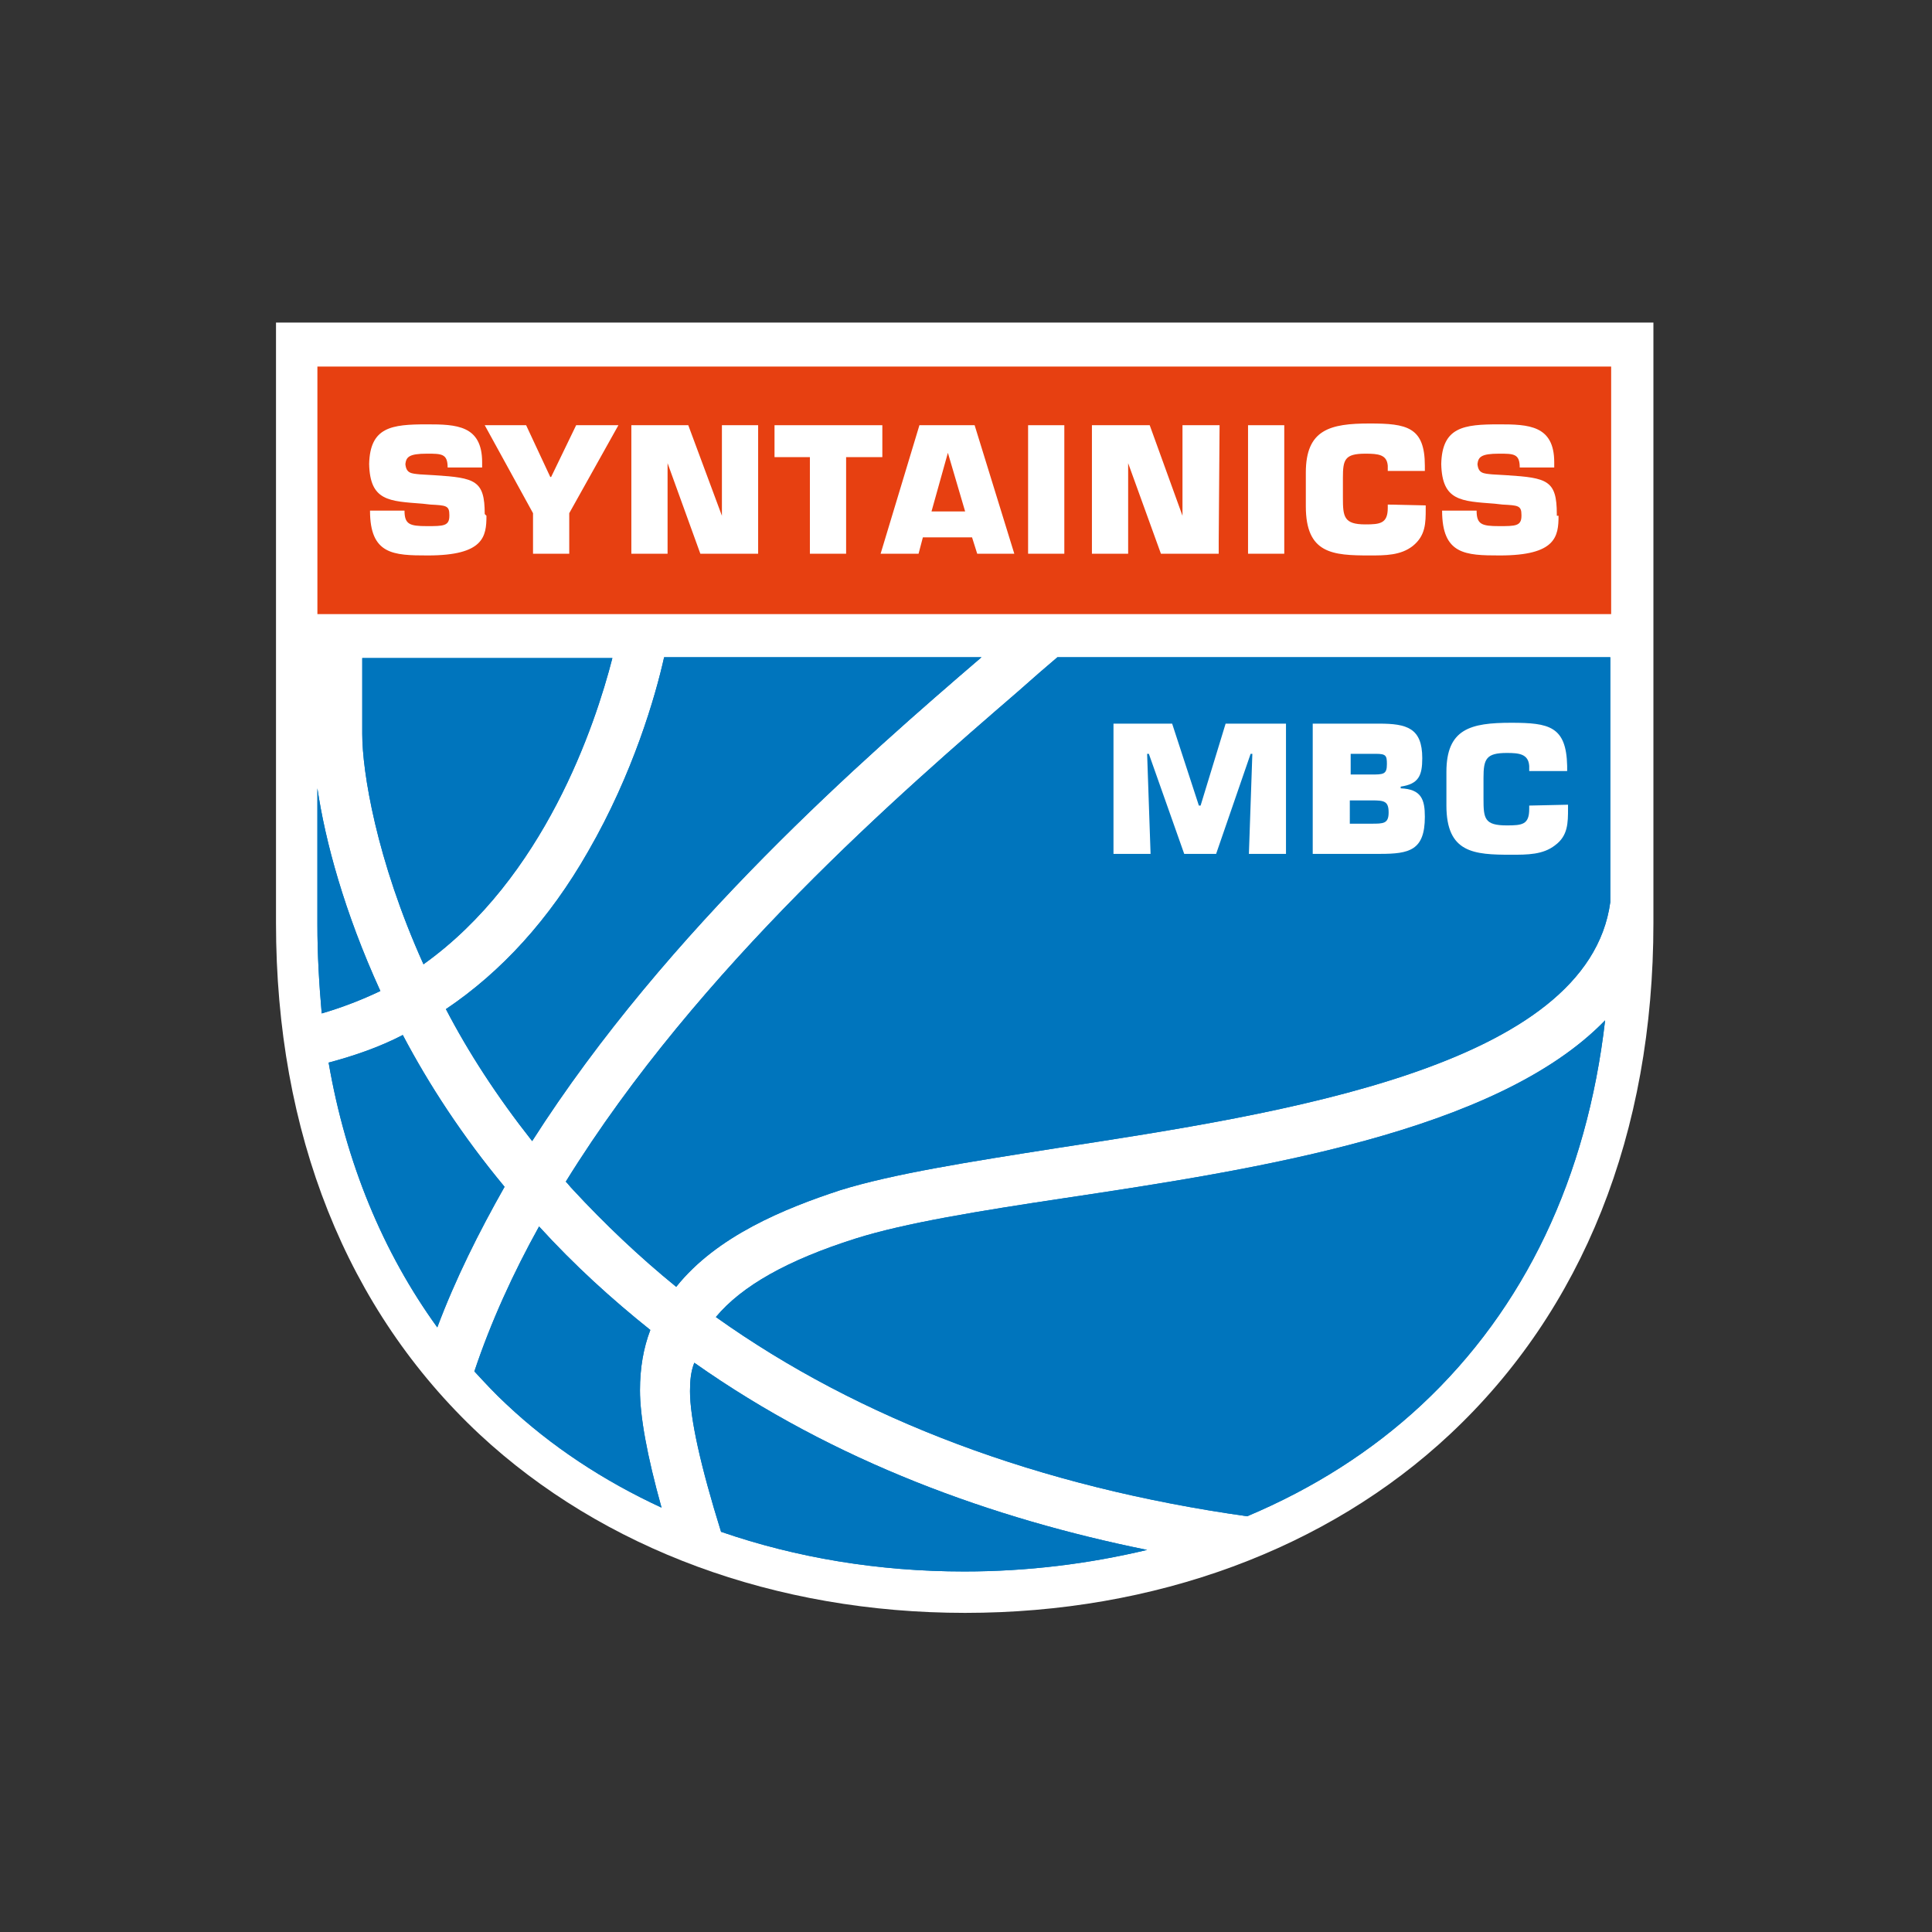
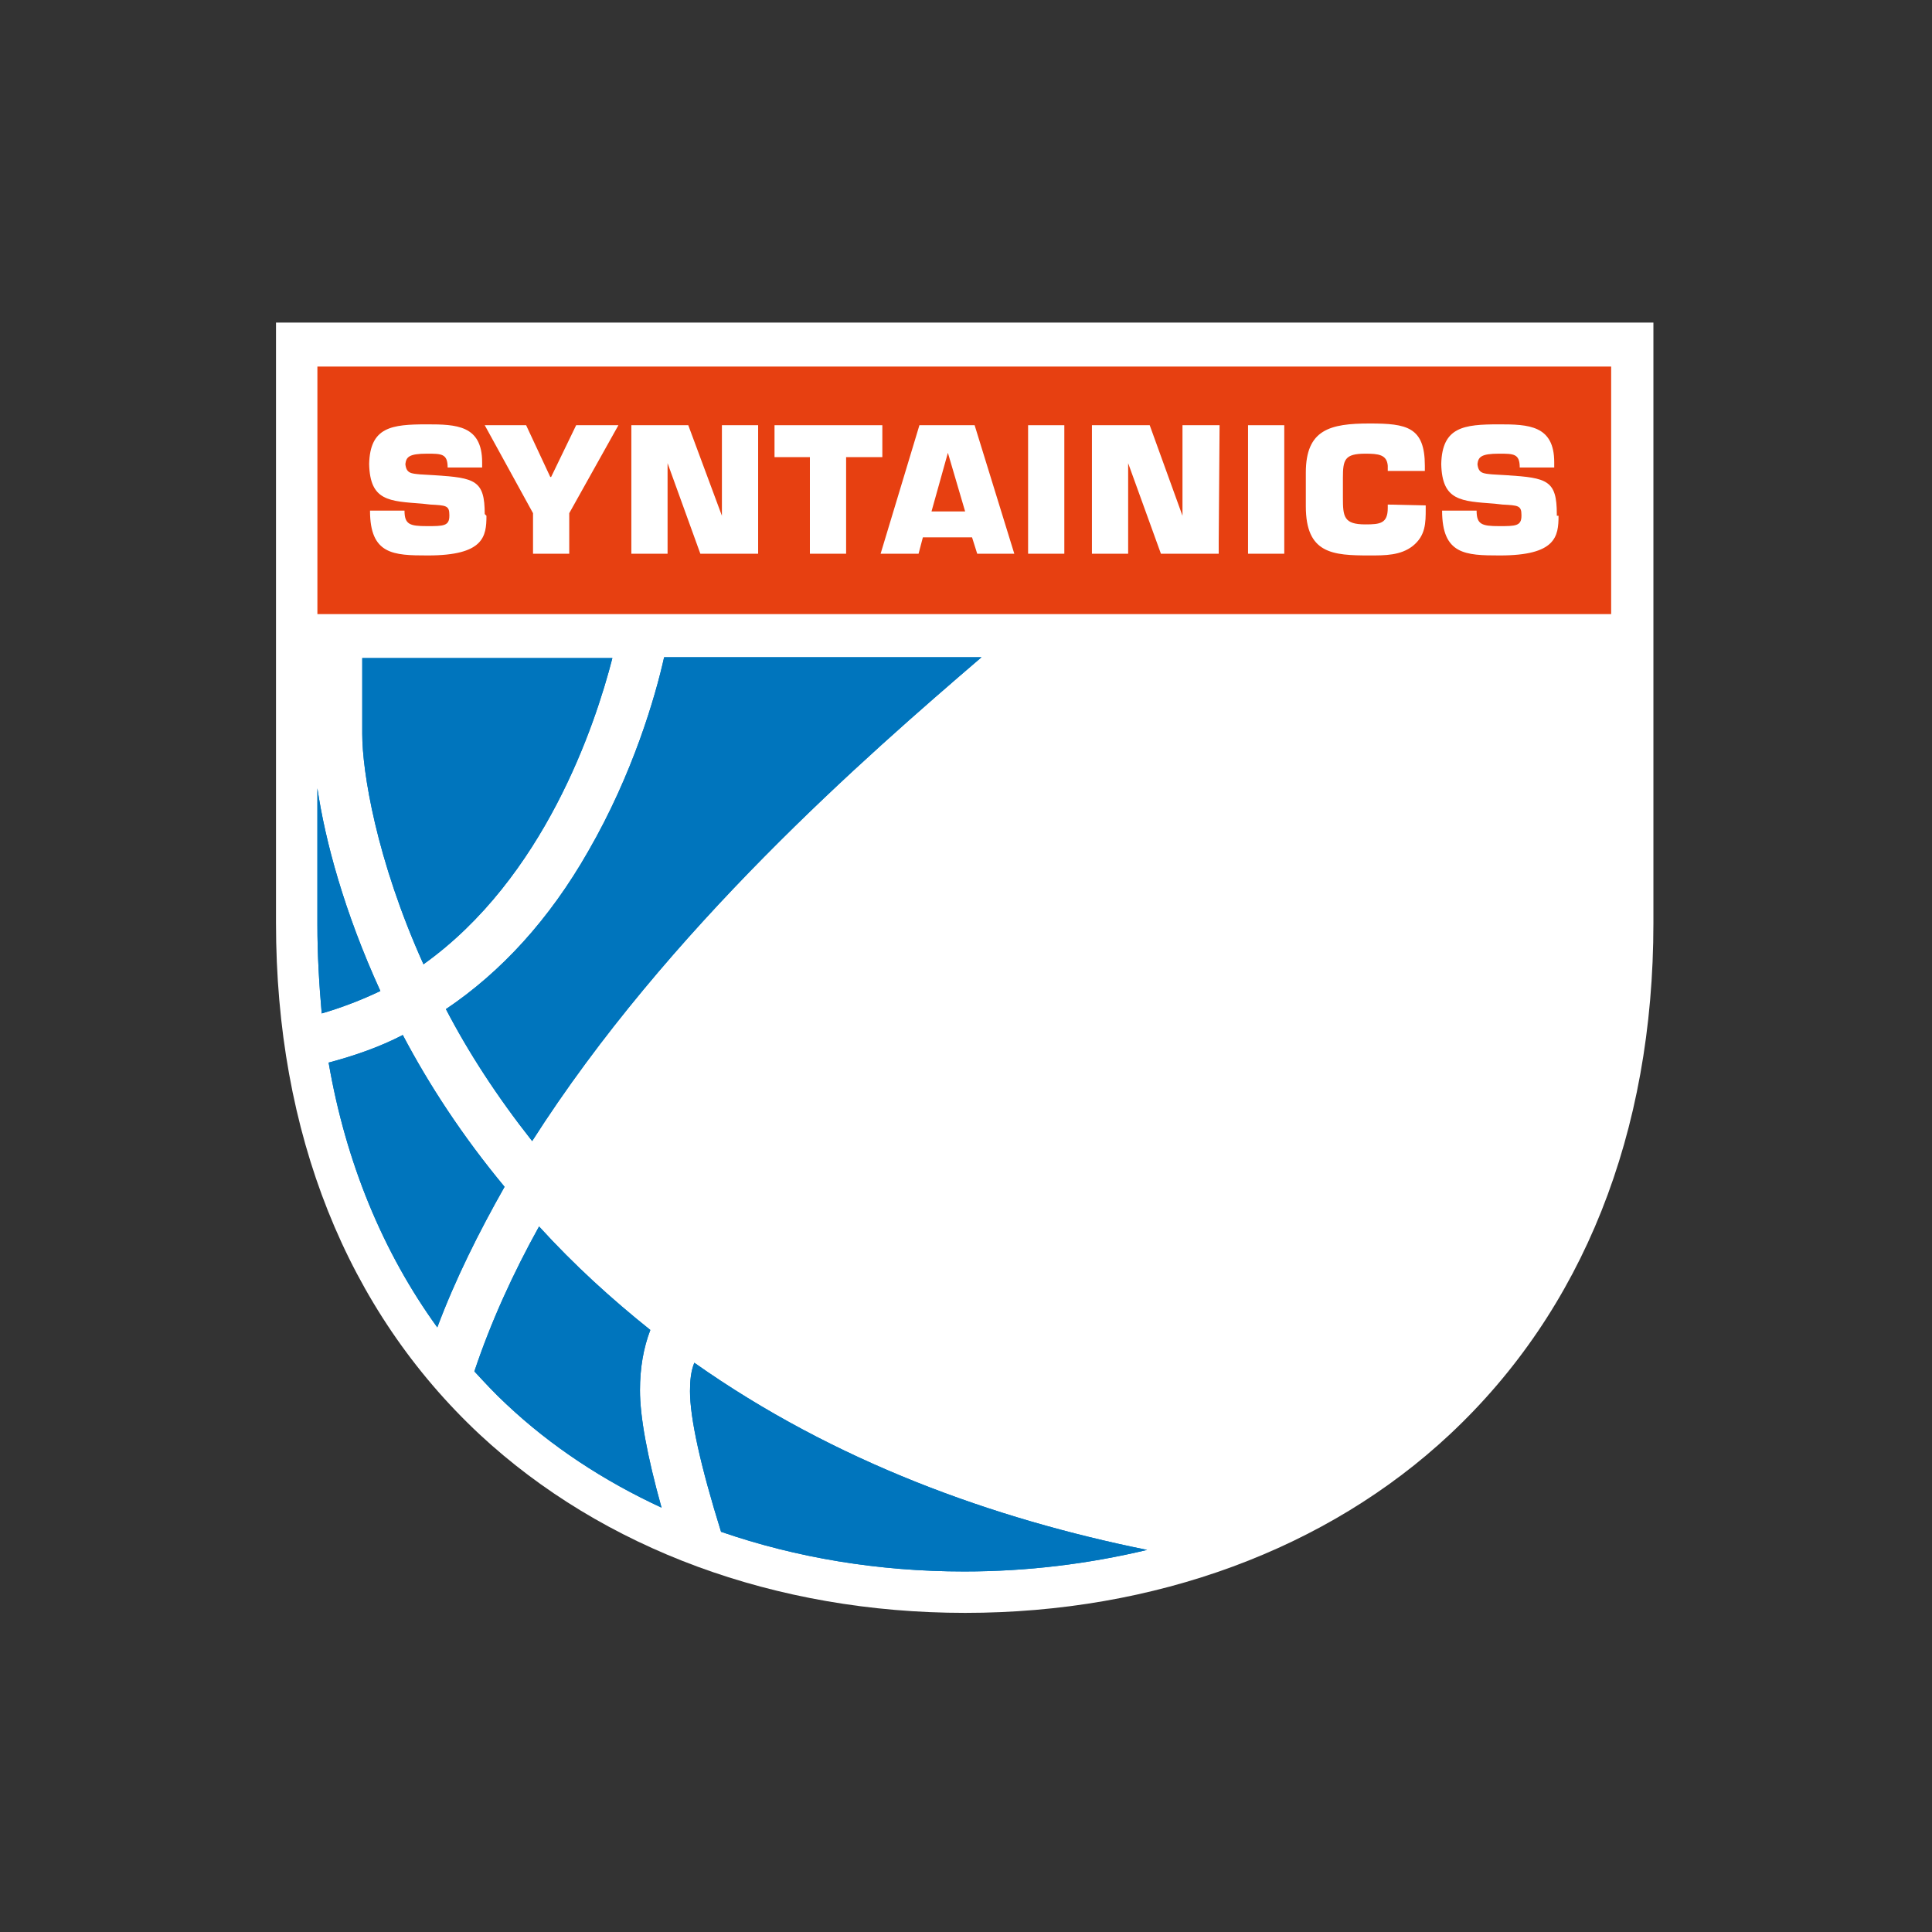
<svg xmlns="http://www.w3.org/2000/svg" version="1.1" width="224" height="224" viewBox="0 0 224 224">
  <rect x="0" y="0" width="224" height="224" fill="#333333" stroke="none" />
  <g id="SYNTAINICS_MBC">
    <g>
      <g>
        <g>
          <path fill="#FFFFFF" d="M111.9,187c-22,0-42-7.4-56.3-20.7C40.2,151.9,32,131.4,32,107l0-69.6h159.7l0,69.6      c0,24.4-8.2,44.9-23.6,59.3C153.9,179.6,133.9,187,111.9,187z" />
        </g>
        <g>
          <rect x="36.8" y="42.5" fill="#E74011" width="150" height="28.7" />
          <g>
            <g>
              <g>
                <polygon fill="#FFFFFF" points="137.4,49.3 137.1,49.3 137.1,59.8 133.3,49.3 126.6,49.3 126.6,50.8 126.6,64.2 126.6,64.2          130.8,64.2 130.8,53.7 134.6,64.2 141.3,64.2 141.3,62.8 141.4,49.3        " />
              </g>
              <path fill="#FFFFFF" d="M56.4,59.8c0,2.4-0.3,4.6-6.8,4.6c-4,0-6.7-0.1-6.7-5.2l4,0c0,1.6,0.6,1.8,2.6,1.8        c1.9,0,2.6,0,2.6-1.2l0-0.1c0-1.1-0.4-1.1-2.2-1.2L49,58.4c-3.9-0.3-6.1-0.3-6.2-4.6v0c0.1-4.3,2.6-4.6,6.7-4.6        c3.4,0,6.4,0.1,6.4,4.4v0.6l-4,0c0-1.6-0.7-1.6-2.4-1.6c-2.1,0-2.4,0.4-2.5,1.2l0,0c0.1,1.1,0.7,1.1,1.7,1.2l1.7,0.1        c4.7,0.3,5.8,0.6,5.8,4.5L56.4,59.8z" />
              <polygon fill="#FFFFFF" points="98.1,49.3 93.9,49.3 89.8,49.3 89.8,53 93.9,53 93.9,64.2 98.1,64.2 98.1,53 102.3,53         102.3,49.3       " />
              <polygon fill="#FFFFFF" points="66,59.5 66,64.2 61.8,64.2 61.8,59.5 56.2,49.3 61,49.3 63.8,55.3 63.9,55.3 66.8,49.3         71.7,49.3       " />
              <path fill="#FFFFFF" d="M180.7,59.8c0,2.4-0.3,4.6-6.8,4.6c-4,0-6.7-0.1-6.7-5.2l4,0c0,1.6,0.6,1.8,2.6,1.8        c1.9,0,2.6,0,2.6-1.2l0-0.1c0-1.1-0.4-1.1-2.2-1.2l-0.9-0.1c-3.9-0.3-6.1-0.3-6.2-4.6v0c0.1-4.3,2.6-4.6,6.7-4.6        c3.4,0,6.4,0.1,6.4,4.4l0,0.6l-4,0c0-1.6-0.7-1.6-2.4-1.6c-2.1,0-2.4,0.4-2.5,1.2l0,0c0.1,1.1,0.7,1.1,1.7,1.2l1.7,0.1        c4.7,0.3,5.8,0.6,5.8,4.5l0,0V59.8z" />
              <path fill="#FFFFFF" d="M106.5,64.2l0.5-1.9l5.7,0l0.6,1.9l4.3,0L113,49.3l-6.4,0l-4.5,14.9H106.5z M109.9,52.5L109.9,52.5        l2,6.8l-3.9,0L109.9,52.5z" />
              <path fill="#FFFFFF" d="M165.3,58.6v0.4c0,1.6,0,3.1-1.5,4.3c-1.4,1.1-3.2,1.1-5,1.1c-4.3,0-7.4-0.2-7.4-5.7l0-3.9        c0-5,2.8-5.7,7.4-5.7c4.3,0,6.4,0.4,6.4,4.9v0.6l-4.3,0l0-0.6c-0.1-1.3-1.1-1.4-2.6-1.4c-2.4,0-2.6,0.7-2.6,2.8l0,2.3        c0,2.2,0.1,3.1,2.6,3.1c1.7,0,2.6-0.1,2.6-1.9v-0.4L165.3,58.6z" />
              <polygon fill="#FFFFFF" points="119.2,49.3 119.2,56.5 119.2,57 119.2,64.2 123.4,64.2 123.4,57 123.4,56.5 123.4,49.3               " />
              <polygon fill="#FFFFFF" points="144.7,49.3 144.7,56.5 144.7,57 144.7,64.2 148.9,64.2 148.9,57 148.9,56.5 148.9,49.3               " />
              <g>
                <polygon fill="#FFFFFF" points="84,49.3 83.7,49.3 83.7,59.8 79.8,49.3 73.2,49.3 73.2,50.8 73.2,64.2 73.2,64.2 77.4,64.2          77.4,53.7 81.2,64.2 87.9,64.2 87.9,62.8 87.9,49.3        " />
              </g>
            </g>
          </g>
        </g>
        <g>
          <g>
            <path fill="#0078C0" d="M36.8,91.4v13.3l0,2.5c0,3.5,0.2,6.9,0.5,10.3c2.4-0.7,4.7-1.6,6.8-2.6C39.9,105.7,37.7,97.5,36.8,91.4       z" />
            <path fill="#0075BD" d="M36.8,91.4v13.3l0,2.5c0,3.5,0.2,6.9,0.5,10.3c2.4-0.7,4.7-1.6,6.8-2.6C39.9,105.7,37.7,97.5,36.8,91.4       z" />
          </g>
          <g>
            <path fill="#0078C0" d="M51.7,117c2.6,5,5.9,10.1,10,15.3c15.7-24.6,38.7-44.6,52.1-56.1H77c-1,4.5-3.6,13.5-8.8,22.5       C63.7,106.6,58.1,112.7,51.7,117z" />
            <path fill="#0075BD" d="M51.7,117c2.6,5,5.9,10.1,10,15.3c15.7-24.6,38.7-44.6,52.1-56.1H77c-1,4.5-3.6,13.5-8.8,22.5       C63.7,106.6,58.1,112.7,51.7,117z" />
          </g>
          <g>
            <path fill="#0078C0" d="M71,76.3H42v8.8c0,4.3,1.6,14.5,7.1,26.7C63.1,101.8,69,84.1,71,76.3z" />
            <path fill="#0075BD" d="M71,76.3H42v8.8c0,4.3,1.6,14.5,7.1,26.7C63.1,101.8,69,84.1,71,76.3z" />
          </g>
          <g>
            <path fill="#0078C0" d="M58.5,137.6c-4.9-5.9-8.8-11.9-11.8-17.6c-2.7,1.4-5.6,2.4-8.6,3.2c2,11.6,6.3,22,12.6,30.7       C52.8,148.3,55.5,142.9,58.5,137.6z" />
            <path fill="#0075BD" d="M58.5,137.6c-4.9-5.9-8.8-11.9-11.8-17.6c-2.7,1.4-5.6,2.4-8.6,3.2c2,11.6,6.3,22,12.6,30.7       C52.8,148.3,55.5,142.9,58.5,137.6z" />
          </g>
          <g>
            <path fill="#0078C0" d="M75.4,154.2c-4.5-3.6-8.8-7.5-12.9-12c-3,5.4-5.6,11.1-7.5,16.8c1.2,1.3,2.4,2.6,3.7,3.8       c5.2,4.9,11.3,8.9,18,12c-1.7-6.1-2.5-10.6-2.5-13.6C74.2,158.6,74.6,156.3,75.4,154.2z" />
            <path fill="#0075BD" d="M75.4,154.2c-4.5-3.6-8.8-7.5-12.9-12c-3,5.4-5.6,11.1-7.5,16.8c1.2,1.3,2.4,2.6,3.7,3.8       c5.2,4.9,11.3,8.9,18,12c-1.7-6.1-2.5-10.6-2.5-13.6C74.2,158.6,74.6,156.3,75.4,154.2z" />
          </g>
          <g>
-             <path fill="#0078C0" d="M97.4,138c6.1-1.9,15-3.3,25.2-4.9c26.1-4,61.5-9.4,64.1-28.5l0-28.4h-64.1c-1.3,1.1-2.8,2.4-4.6,4       c-13.2,11.4-37,31.9-52.4,56.8c0.3,0.3,0.5,0.6,0.8,0.9c3.7,4,7.7,7.8,12,11.3C83.1,143.3,91,140.1,97.4,138z" />
-             <path fill="#0075BD" d="M97.4,138c6.1-1.9,15-3.3,25.2-4.9c26.1-4,61.5-9.4,64.1-28.5l0-28.4h-64.1c-1.3,1.1-2.8,2.4-4.6,4       c-13.2,11.4-37,31.9-52.4,56.8c0.3,0.3,0.5,0.6,0.8,0.9c3.7,4,7.7,7.8,12,11.3C83.1,143.3,91,140.1,97.4,138z" />
-           </g>
+             </g>
          <g>
-             <path fill="#0078C0" d="M99.2,143.6c-7.9,2.5-13.2,5.5-16.2,9.1c16.7,11.9,37.5,19.7,61.6,23.1c7.6-3.2,14.4-7.5,20.2-12.9       c12-11.2,19.2-26.4,21.3-44.6c-12.6,13-40.6,17.3-62.6,20.6C113.5,140.4,104.9,141.8,99.2,143.6z" />
-             <path fill="#0075BD" d="M99.2,143.6c-7.9,2.5-13.2,5.5-16.2,9.1c16.7,11.9,37.5,19.7,61.6,23.1c7.6-3.2,14.4-7.5,20.2-12.9       c12-11.2,19.2-26.4,21.3-44.6c-12.6,13-40.6,17.3-62.6,20.6C113.5,140.4,104.9,141.8,99.2,143.6z" />
-           </g>
+             </g>
          <g>
            <path fill="#0078C0" d="M80,161.3c0,3.1,1.2,8.6,3.6,16.3c8.7,3,18.2,4.6,28.2,4.6c7.4,0,14.5-0.9,21.2-2.5       c-17.8-3.6-36.2-10.2-52.5-21.7C80.1,159,80,160.1,80,161.3z" />
            <path fill="#0075BD" d="M80,161.3c0,3.1,1.2,8.6,3.6,16.3c8.7,3,18.2,4.6,28.2,4.6c7.4,0,14.5-0.9,21.2-2.5       c-17.8-3.6-36.2-10.2-52.5-21.7C80.1,159,80,160.1,80,161.3z" />
          </g>
        </g>
        <g>
          <path fill="#FFFFFF" d="M152.2,83.9h7.7c3.2,0,5,0.5,5,4c0,2-0.4,3-2.5,3.3v0.2c2.4,0.1,2.8,1.3,2.8,3.3c0,3.9-1.8,4.3-5.2,4.3      h-7.8V83.9z M156.5,89.8h2.4c1.5,0,1.9,0,1.9-1.2c0-1-0.1-1.2-1.3-1.2h-2.9V89.8z M156.5,95.5h2.5c1.4,0,2,0,2-1.3      c0-1.3-0.5-1.4-1.9-1.4h-2.6V95.5z" />
          <path fill="#FFFFFF" d="M181.8,93.3v0.4c0,1.7,0,3.2-1.5,4.3c-1.4,1.1-3.2,1.1-5.1,1.1c-4.3,0-7.5-0.2-7.5-5.7l0-3.9      c0-5,2.8-5.7,7.5-5.7c4.4,0,6.4,0.4,6.5,5v0.6h-4.4l0-0.6c-0.1-1.4-1.2-1.5-2.6-1.5c-2.4,0-2.7,0.7-2.7,2.9l0,2.4      c0,2.3,0.1,3.1,2.7,3.1c1.8,0,2.6-0.1,2.6-1.9v-0.4L181.8,93.3z" />
          <g>
-             <path fill="#FFFFFF" d="M133.4,99h-4.3V83.9h6.8l3.1,9.5h0.2l2.9-9.5h7V99h-4.3l0.4-11.6h-0.2L141,99h-3.7l-4.1-11.6H133       L133.4,99z" />
-           </g>
+             </g>
        </g>
      </g>
    </g>
  </g>
</svg>